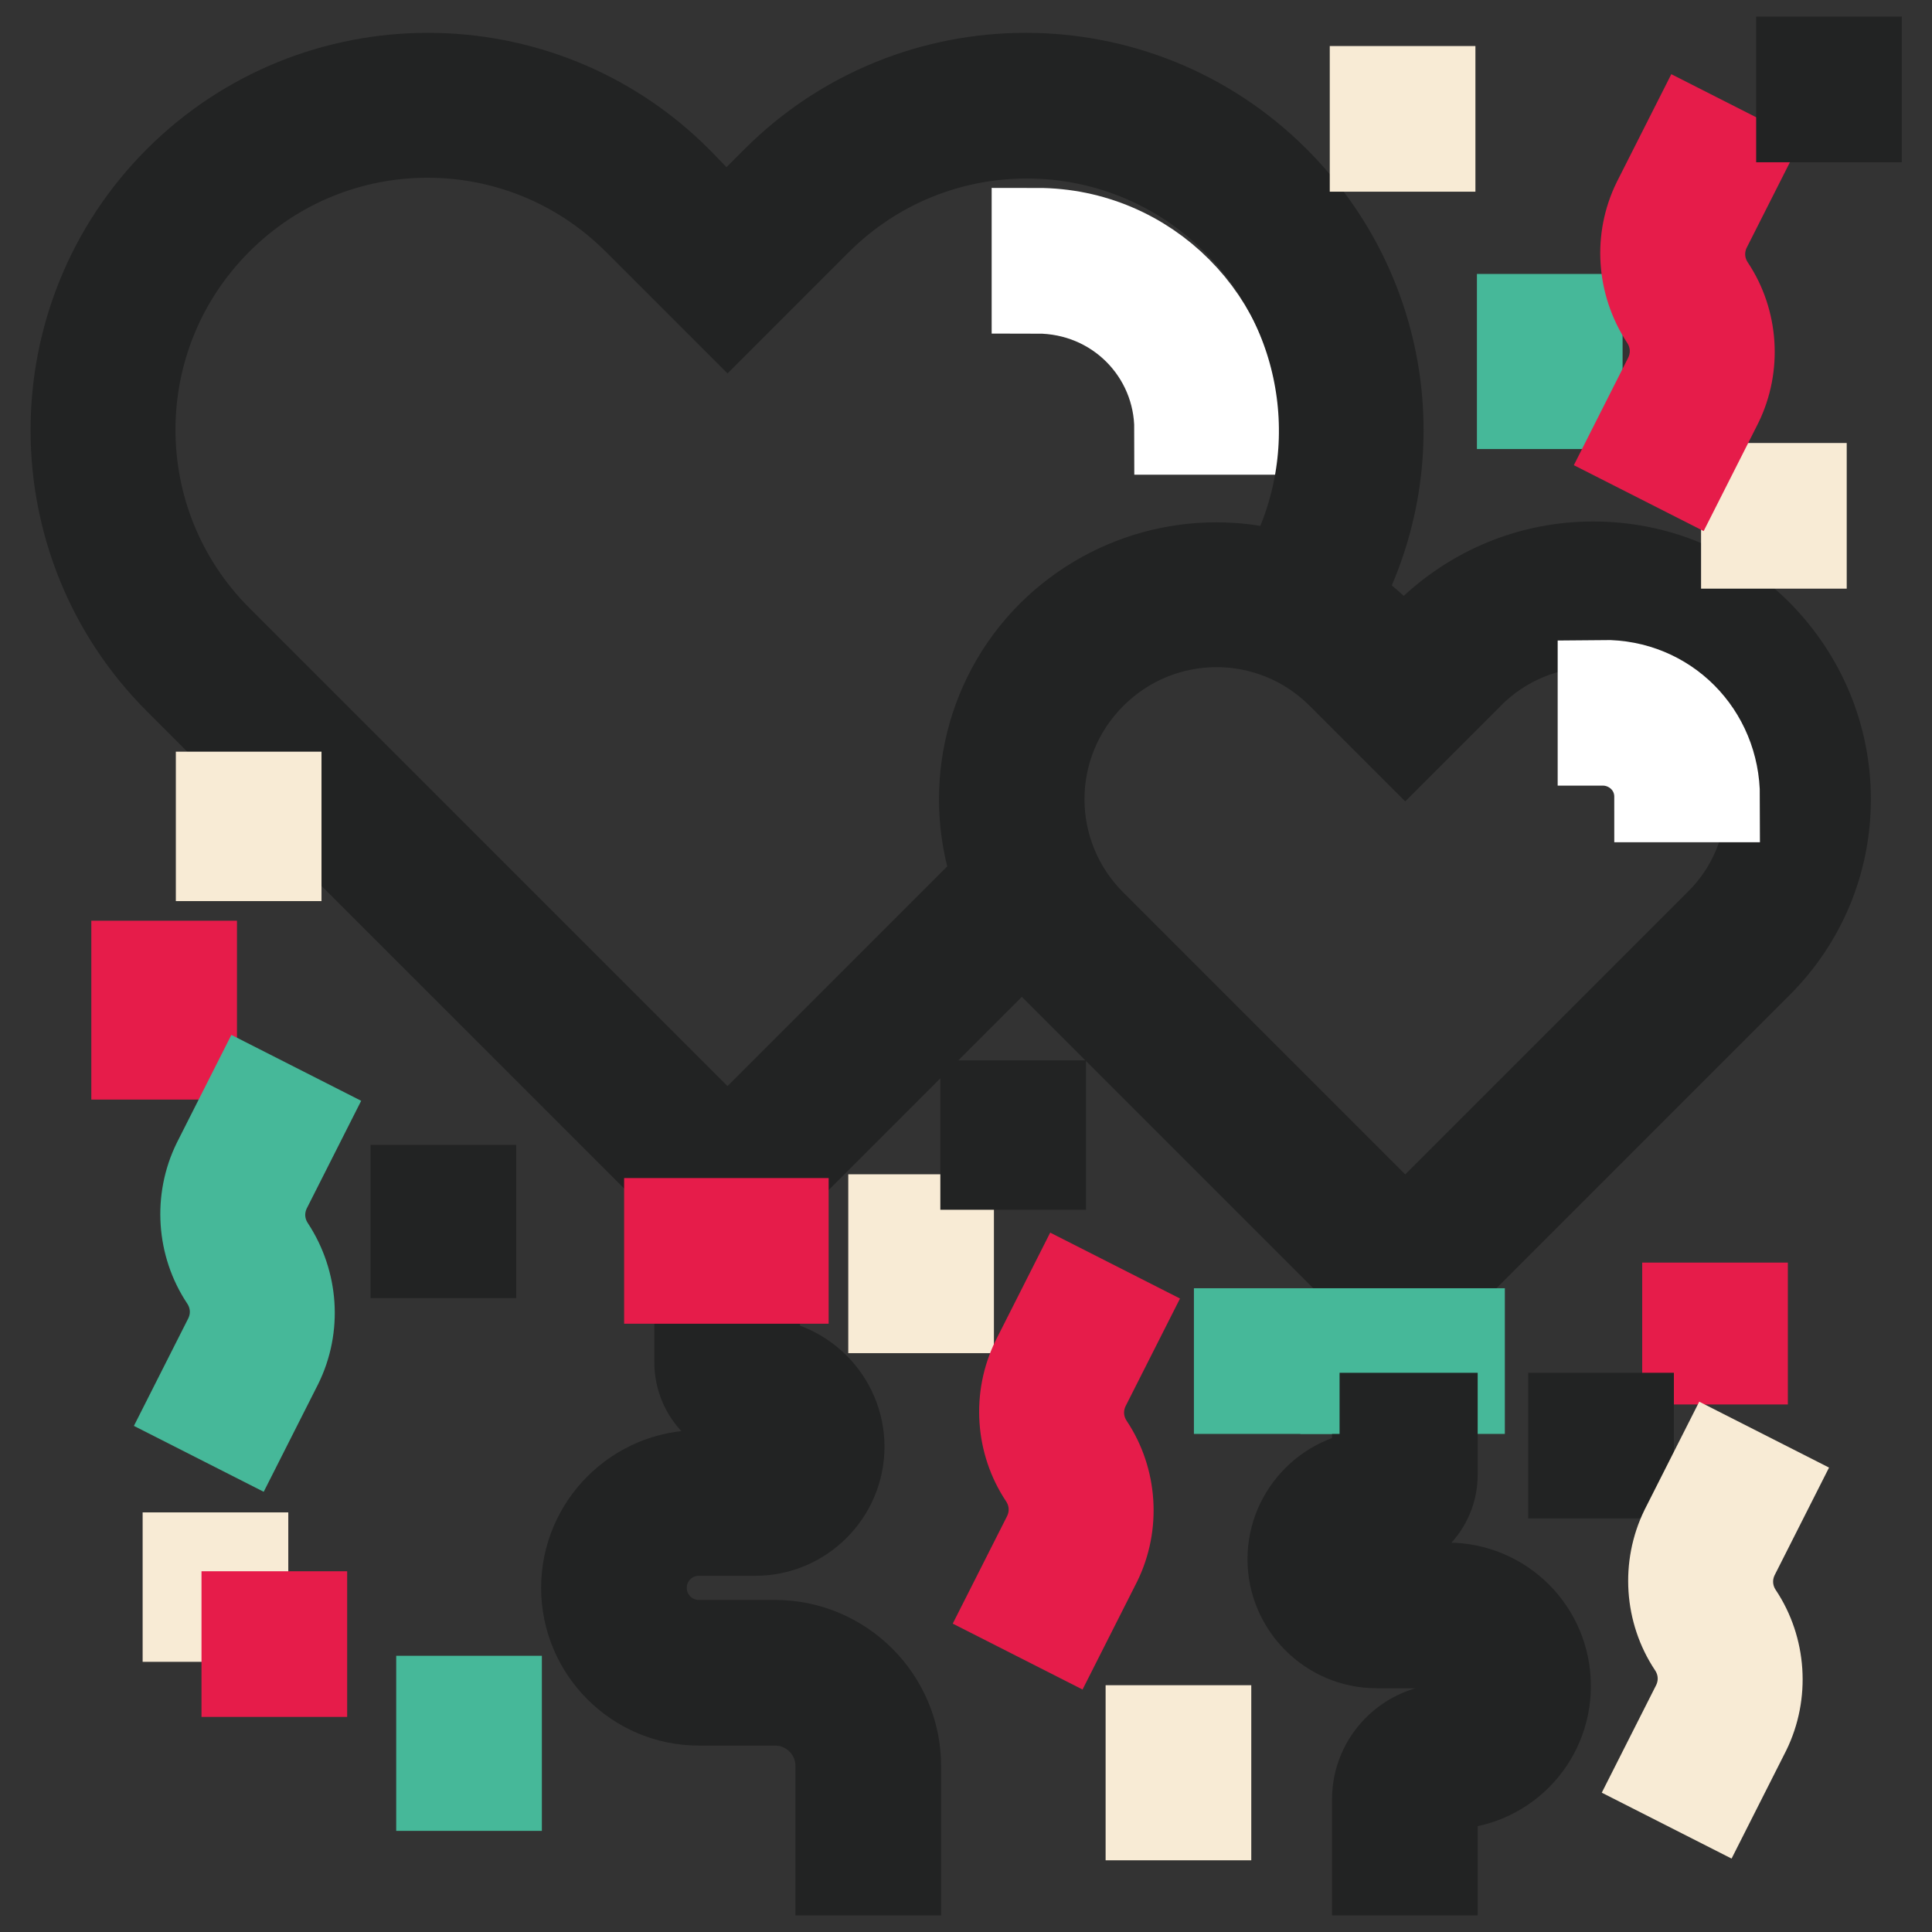
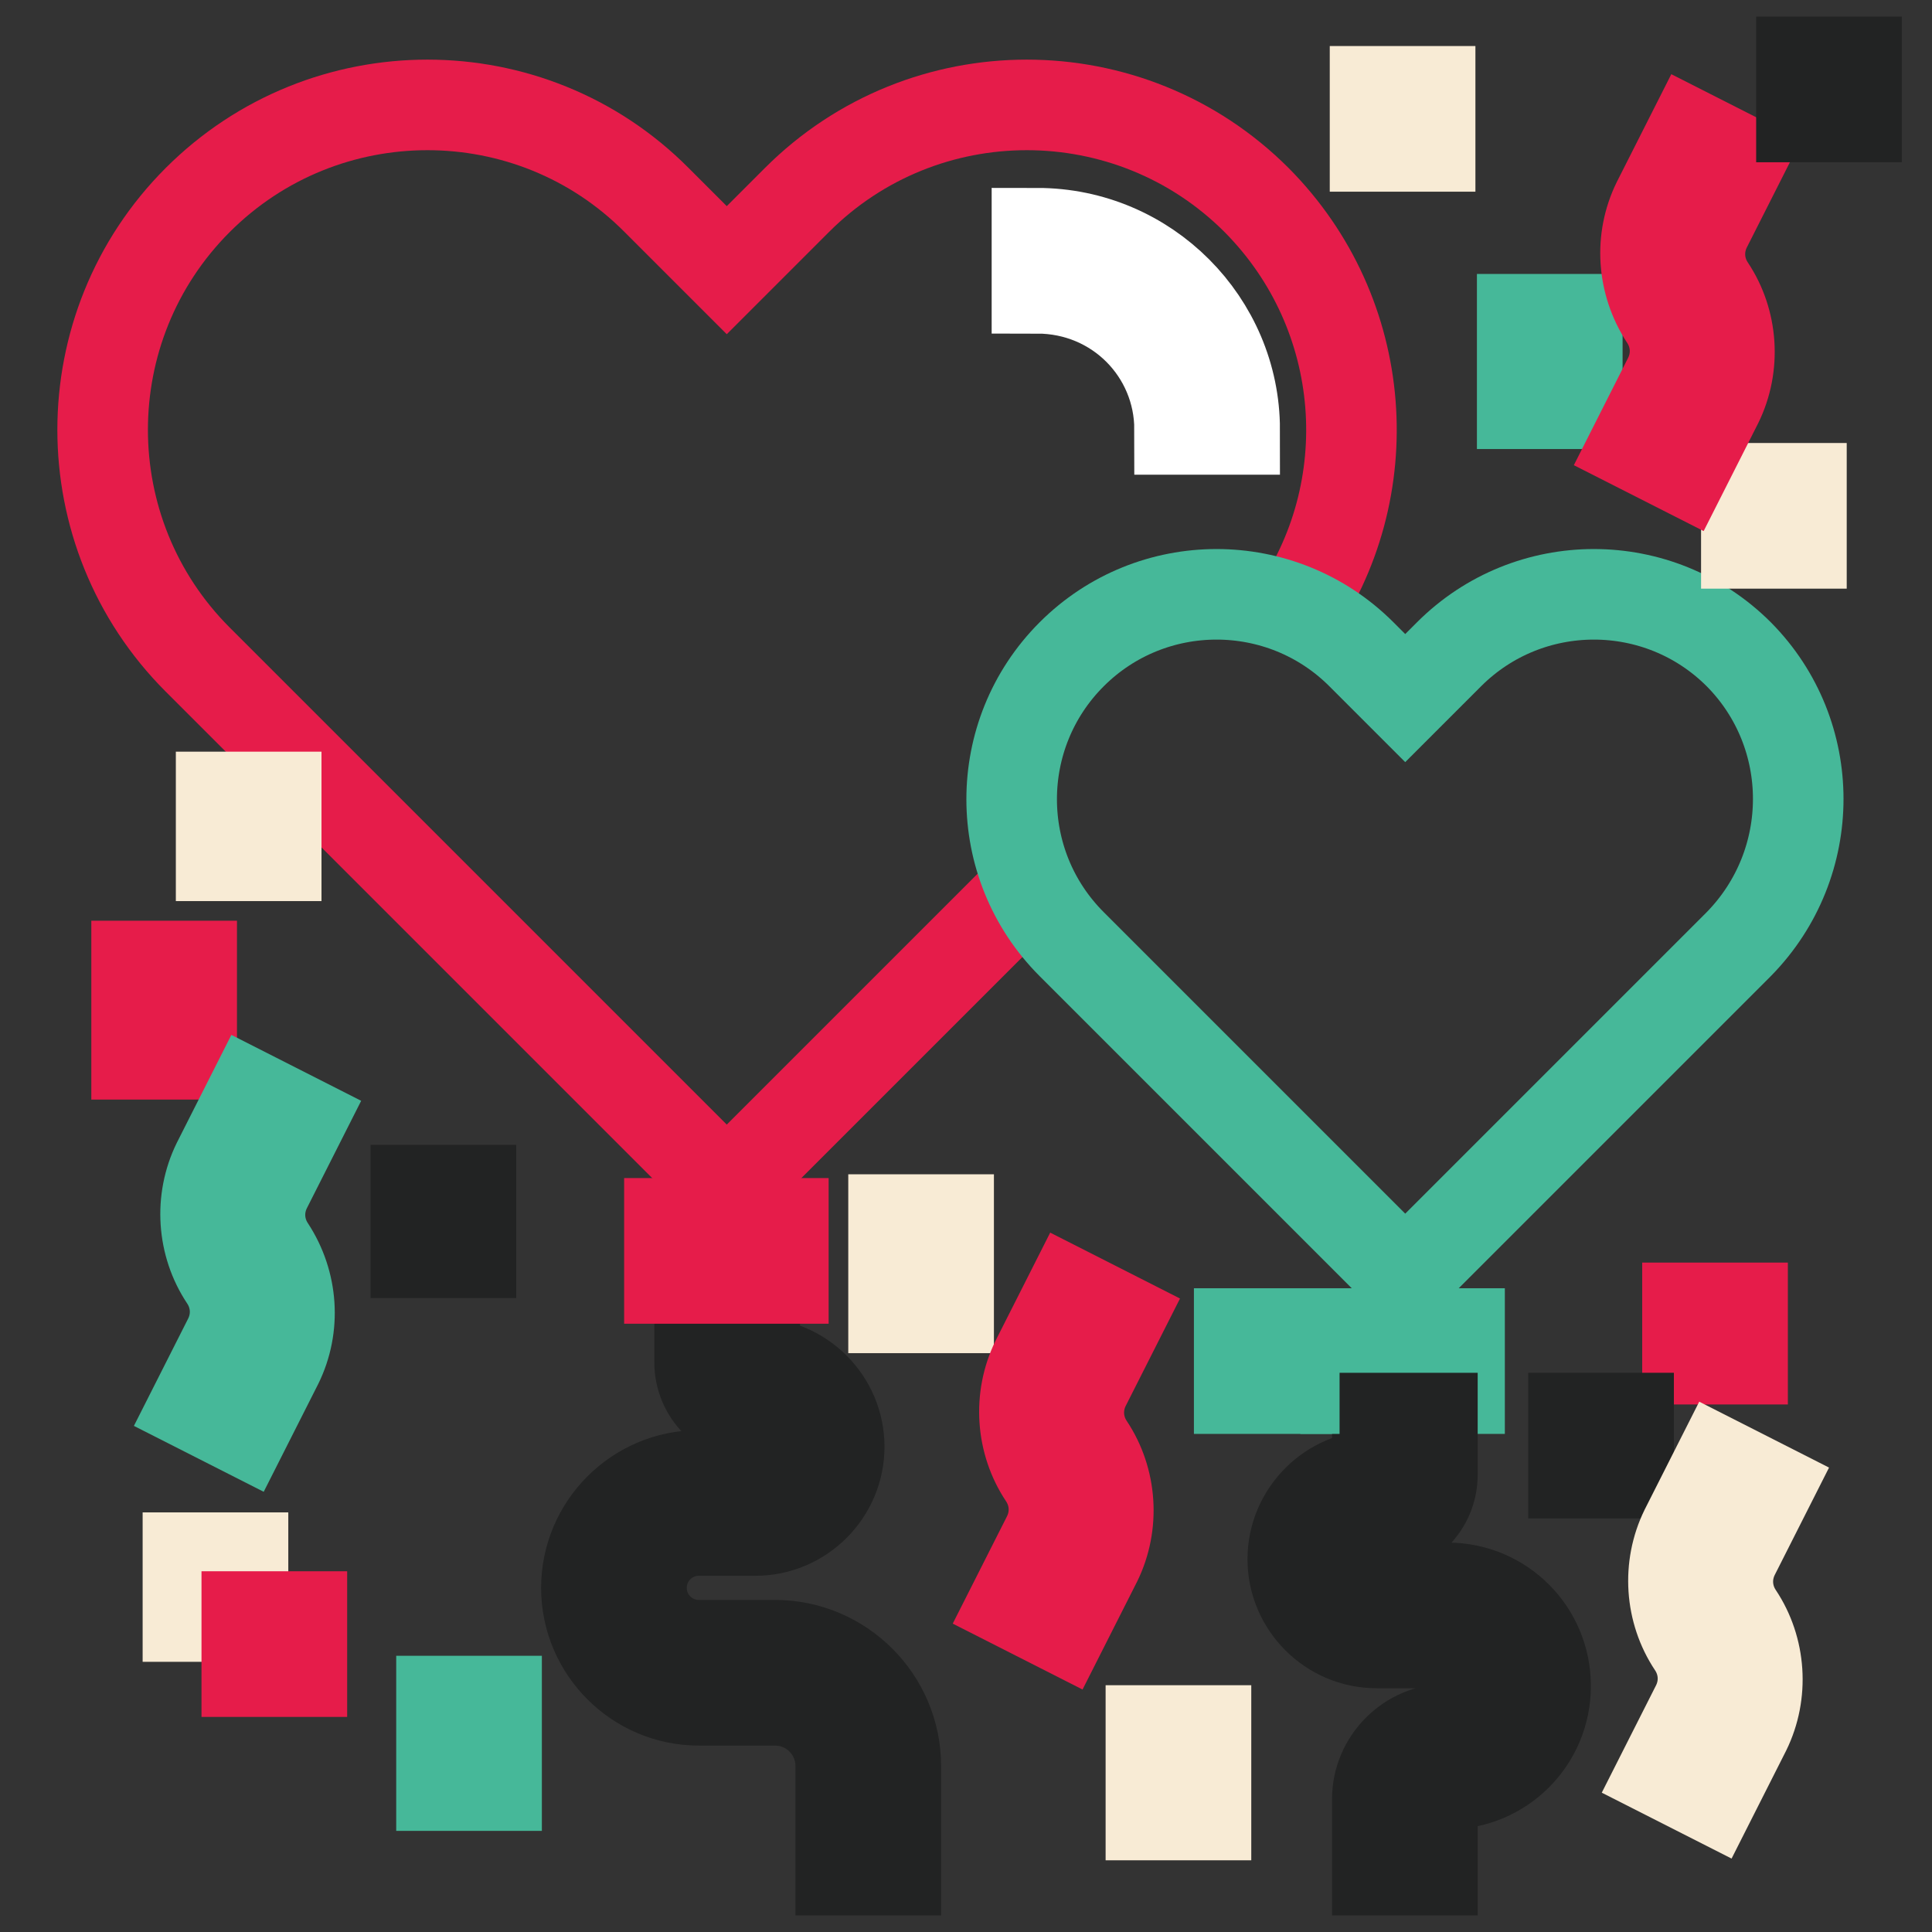
<svg xmlns="http://www.w3.org/2000/svg" version="1.1" x="0px" y="0px" viewBox="0 0 256 256" enable-background="new 0 0 256 256" xml:space="preserve">
  <rect x="0" y="0" width="256" height="256" fill="#333333" stroke="none" />
  <g>
    <path stroke-width="12" fill-opacity="0" stroke="#e61c4a" d="M171.2,81.8c11.9-16.8,10.3-40.2-4.7-55.3c-16.8-16.8-44.1-16.8-60.9,0l-9.3,9.3l-9.3-9.3 C70.3,9.7,43,9.7,26.2,26.5c-16.8,16.8-16.8,44.1,0,60.9l70.1,70.1l40.7-40.7" />
    <path stroke-width="12" fill-opacity="0" stroke="#46b899" d="M230.4,86.7c-10.6-10.6-27.8-10.6-38.4,0l-5.8,5.8l-5.8-5.8c-10.6-10.6-27.8-10.6-38.4,0 c-10.6,10.6-10.6,27.8,0,38.4l44.2,44.2l44.2-44.2C240.9,114.4,240.9,97.3,230.4,86.7z" />
    <path stroke-width="12" fill-opacity="0" stroke="#ffffff" d="M163.6,56.9h-7.3c0-10.2-8.2-18.7-18.9-18.7v-7.3C152,30.9,163.6,42.8,163.6,56.9z" />
-     <path stroke-width="12" fill-opacity="0" stroke="#222323" d="M241.9,105.9c0-8.2-3.2-15.9-9-21.8c-5.8-5.8-13.5-9-21.8-9c-8.2,0-15.9,3.2-21.8,9l-3.3,3.3l-3.3-3.3 c-1.8-1.8-3.8-3.3-5.9-4.6c10-18,7-40.6-7.9-55.5c-18.2-18.2-47.8-18.2-66,0l-6.7,6.7L89.7,24c-18.2-18.2-47.8-18.2-66,0 c-18.2,18.2-18.2,47.8,0,66l68.9,68.9v7h7.3v-6.8l35.9-35.9c1.1,1.6,2.3,3,3.6,4.4l42.8,42.8v9.7h7.3V171l43.4-43.4 C238.7,121.8,241.9,114.1,241.9,105.9L241.9,105.9z M96.4,152.4L28.8,84.8c-15.4-15.4-15.4-40.3,0-55.7c15.4-15.4,40.3-15.4,55.7,0 L96.4,41l11.8-11.8c15.4-15.4,40.3-15.4,55.7,0c12.7,12.7,15.1,32.1,6.4,47.4c-10.6-3.3-22.5-0.7-30.9,7.6 c-8.7,8.7-11.1,21.4-7.1,32.3L96.4,152.4z M186.2,164.1l-41.6-41.6c-9.2-9.2-9.2-24,0-33.2c4.6-4.6,10.6-6.9,16.6-6.9 c6,0,12,2.3,16.6,6.9l8.4,8.4l8.4-8.4c9.1-9.2,24-9.2,33.2,0l0,0c4.4,4.4,6.9,10.3,6.9,16.6s-2.4,12.2-6.9,16.6L186.2,164.1 L186.2,164.1z" />
    <path stroke-width="12" fill-opacity="0" stroke="#46b899" d="M178.3,176.7h15.1v7.3h-15.1V176.7z" />
    <path stroke-width="12" fill-opacity="0" stroke="#222323" d="M189.8,247.8h-7.3v-9.4c0-5.1,4.2-9.3,9.3-9.3c3.1,0,5.7-2.6,5.7-5.7c0-3.1-2.6-5.7-5.7-5.7h-9.4 c-6.1,0-11.1-5-11.1-11.1s5-11.1,11.1-11.1c0,0,0.1,0,0.1-0.1l0,0v-7.5h7.3v7.5c0,4.1-3.3,7.4-7.4,7.4c-2.1,0-3.8,1.7-3.8,3.8 s1.7,3.8,3.8,3.8h9.4c7.2,0,13,5.8,13,13c0,7.2-5.8,13-13,13c-1.1,0-2,0.9-2,2V247.8L189.8,247.8z M118.7,247.8h-7.3V234 c0-4.8-3.9-8.7-8.7-8.7H92.6c-8.2,0-14.9-6.7-14.9-14.9c0-8.2,6.7-14.9,14.9-14.9h7.5c2.1,0,3.8-1.7,3.8-3.8s-1.7-3.8-3.8-3.8 c-4.1,0-7.4-3.3-7.4-7.4V173h7.3v7.5c0,0,0,0.1,0.1,0.1c6.1,0,11.1,5,11.1,11.1s-5,11.1-11.1,11.1h-7.5c-4.2,0-7.6,3.4-7.6,7.6 c0,4.2,3.4,7.6,7.6,7.6h10.1c8.8,0,16,7.2,16,16V247.8L118.7,247.8z" />
-     <path stroke-width="12" fill-opacity="0" stroke="#ffffff" d="M227.2,105.6h-7.3c0-4.4-3.6-7.5-7.5-7.5v-7.3C220.7,90.7,227.2,97.3,227.2,105.6z" />
    <path stroke-width="12" fill-opacity="0" stroke="#e61c4a" d="M18.1,128h7.3v11.7h-7.3V128z" />
    <path stroke-width="12" fill-opacity="0" stroke="#46b899" d="M58.5,225.4h7.3v11.2h-7.3V225.4z" />
    <path stroke-width="12" fill-opacity="0" stroke="#f8ebd5" d="M152.5,229.3h7.3v11.2h-7.3V229.3z M118.4,161.6h7.3v11.7h-7.3V161.6z" />
    <path stroke-width="12" fill-opacity="0" stroke="#46b899" d="M201.7,42.3h7.3v11.2h-7.3V42.3z" />
    <path stroke-width="12" fill-opacity="0" stroke="#222323" d="M55.1,157.7h7.3v8.3h-7.3V157.7z" />
    <path stroke-width="12" fill-opacity="0" stroke="#f8ebd5" d="M29.3,105.6h7.3v7.8h-7.3V105.6z" />
-     <path stroke-width="12" fill-opacity="0" stroke="#222323" d="M130.6,146.5h7.3v7.8h-7.3V146.5z" />
    <path stroke-width="12" fill-opacity="0" stroke="#46b899" d="M164.2,176.7h7.3v7.3h-7.3V176.7z" />
    <path stroke-width="12" fill-opacity="0" stroke="#e61c4a" d="M223.6,173.3h7.3v6.8h-7.3V173.3z" />
    <path stroke-width="12" fill-opacity="0" stroke="#222323" d="M208.5,187.9h7.3v7.3h-7.3V187.9z" />
    <path stroke-width="12" fill-opacity="0" stroke="#f8ebd5" d="M24.9,206.4h7.3v7.8h-7.3V206.4z" />
    <path stroke-width="12" fill-opacity="0" stroke="#e61c4a" d="M32.7,214.2H40v7.3h-7.3V214.2z" />
    <path stroke-width="12" fill-opacity="0" stroke="#f8ebd5" d="M182.2,12.1h7.3v7.3h-7.3V12.1z M231.4,64.7h7.3V72h-7.3V64.7z" />
    <path stroke-width="12" fill-opacity="0" stroke="#46b899" d="M32.3,189.6l-6.5-3.3l4.5-8.9c1.3-2.6,1.1-5.6-0.5-8c-3-4.5-3.4-10.4-1-15.3l4.5-8.9l6.5,3.3l-4.5,8.9 c-1.3,2.6-1.1,5.6,0.5,8c3,4.6,3.4,10.4,1,15.3L32.3,189.6z" />
    <path stroke-width="12" fill-opacity="0" stroke="#e61c4a" d="M140.8,215.8l-6.5-3.3l4.5-8.9c1.3-2.6,1.1-5.6-0.5-8c-3-4.5-3.4-10.4-1-15.3l4.5-8.9l6.5,3.3l-4.5,8.9 c-1.3,2.6-1.1,5.6,0.5,8c3,4.5,3.4,10.4,1,15.3L140.8,215.8z" />
    <path stroke-width="12" fill-opacity="0" stroke="#f8ebd5" d="M226.8,238.2l-6.5-3.3l4.5-8.9c1.3-2.6,1.1-5.6-0.5-8c-3-4.5-3.4-10.4-1-15.3l4.5-8.9l6.5,3.3l-4.5,8.9 c-1.3,2.6-1.1,5.6,0.5,8c3,4.5,3.4,10.4,1,15.3L226.8,238.2L226.8,238.2z" />
    <path stroke-width="12" fill-opacity="0" stroke="#e61c4a" d="M223.1,62.3l-6.5-3.3l4.5-8.9c1.3-2.6,1.1-5.6-0.5-8c-3-4.6-3.4-10.4-1-15.3l4.5-8.9l6.5,3.3l-4.5,8.9 c-1.3,2.6-1.1,5.6,0.5,8c3,4.5,3.4,10.4,1,15.3L223.1,62.3z" />
    <path stroke-width="12" fill-opacity="0" stroke="#222323" d="M238.7,8.2h7.3v7.3h-7.3V8.2z" />
    <path stroke-width="12" fill-opacity="0" stroke="#e61c4a" d="M88.7,162.1h15.1v7.3H88.7V162.1z" />
  </g>
</svg>